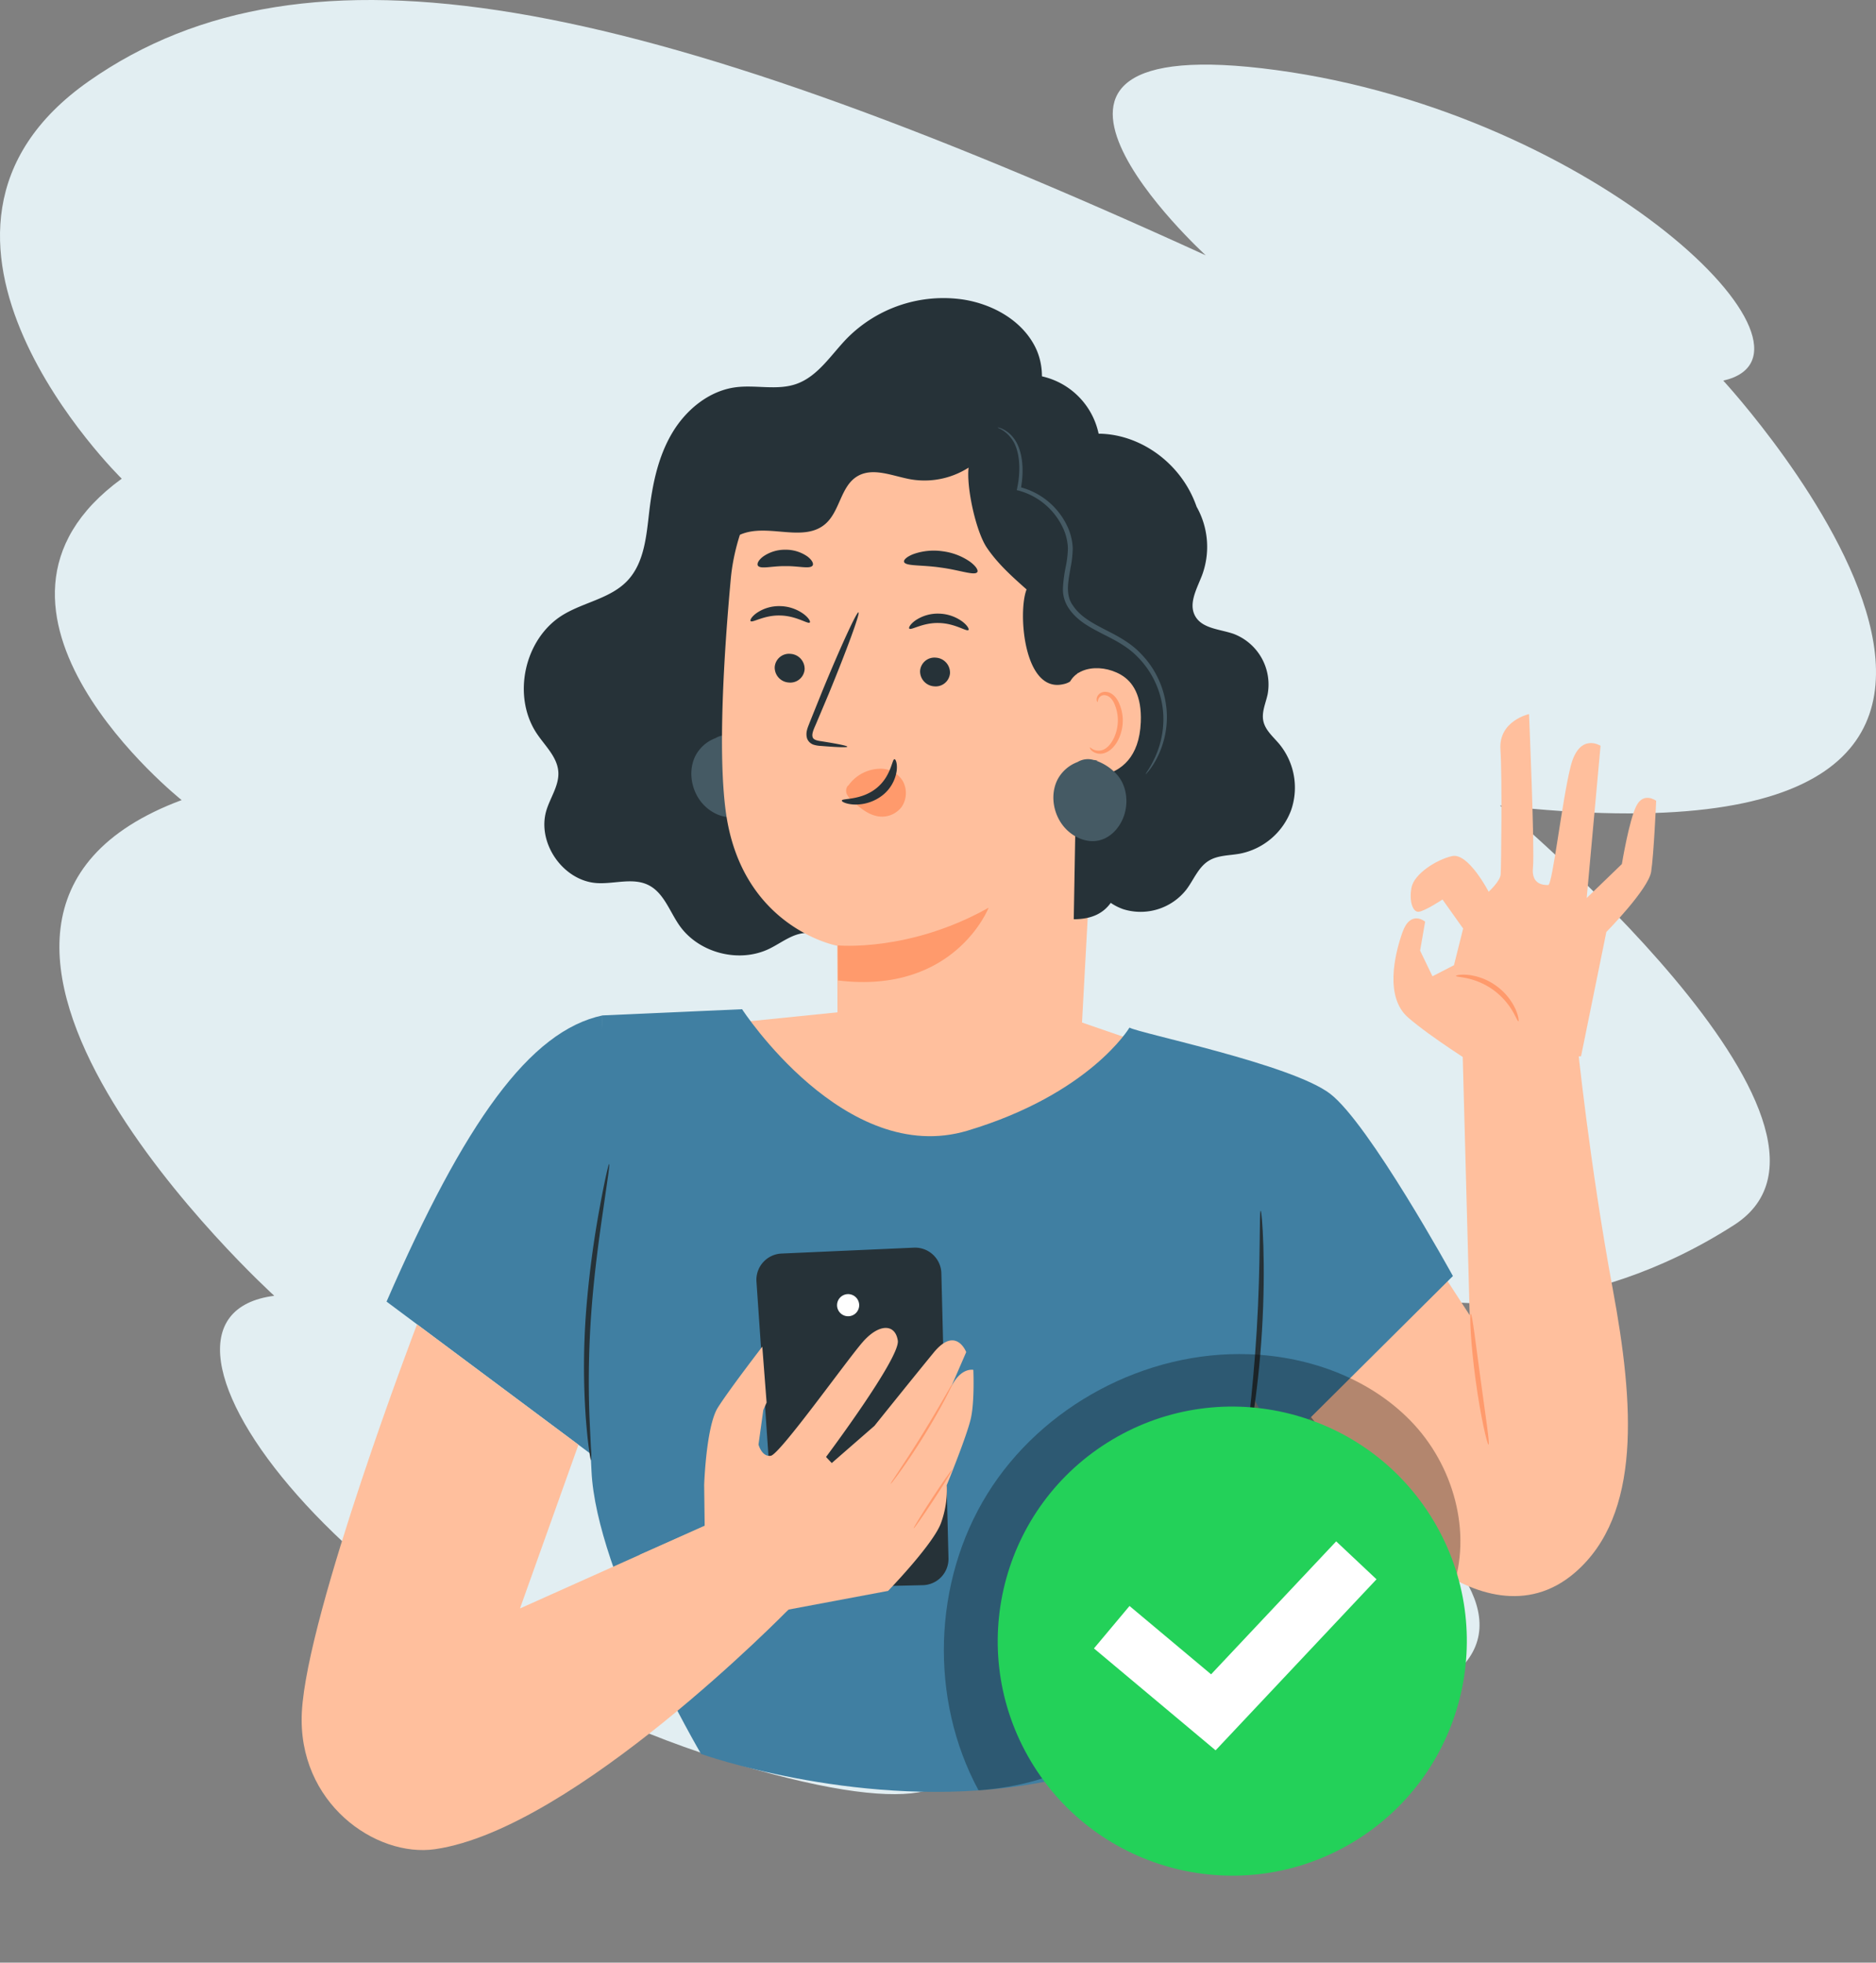
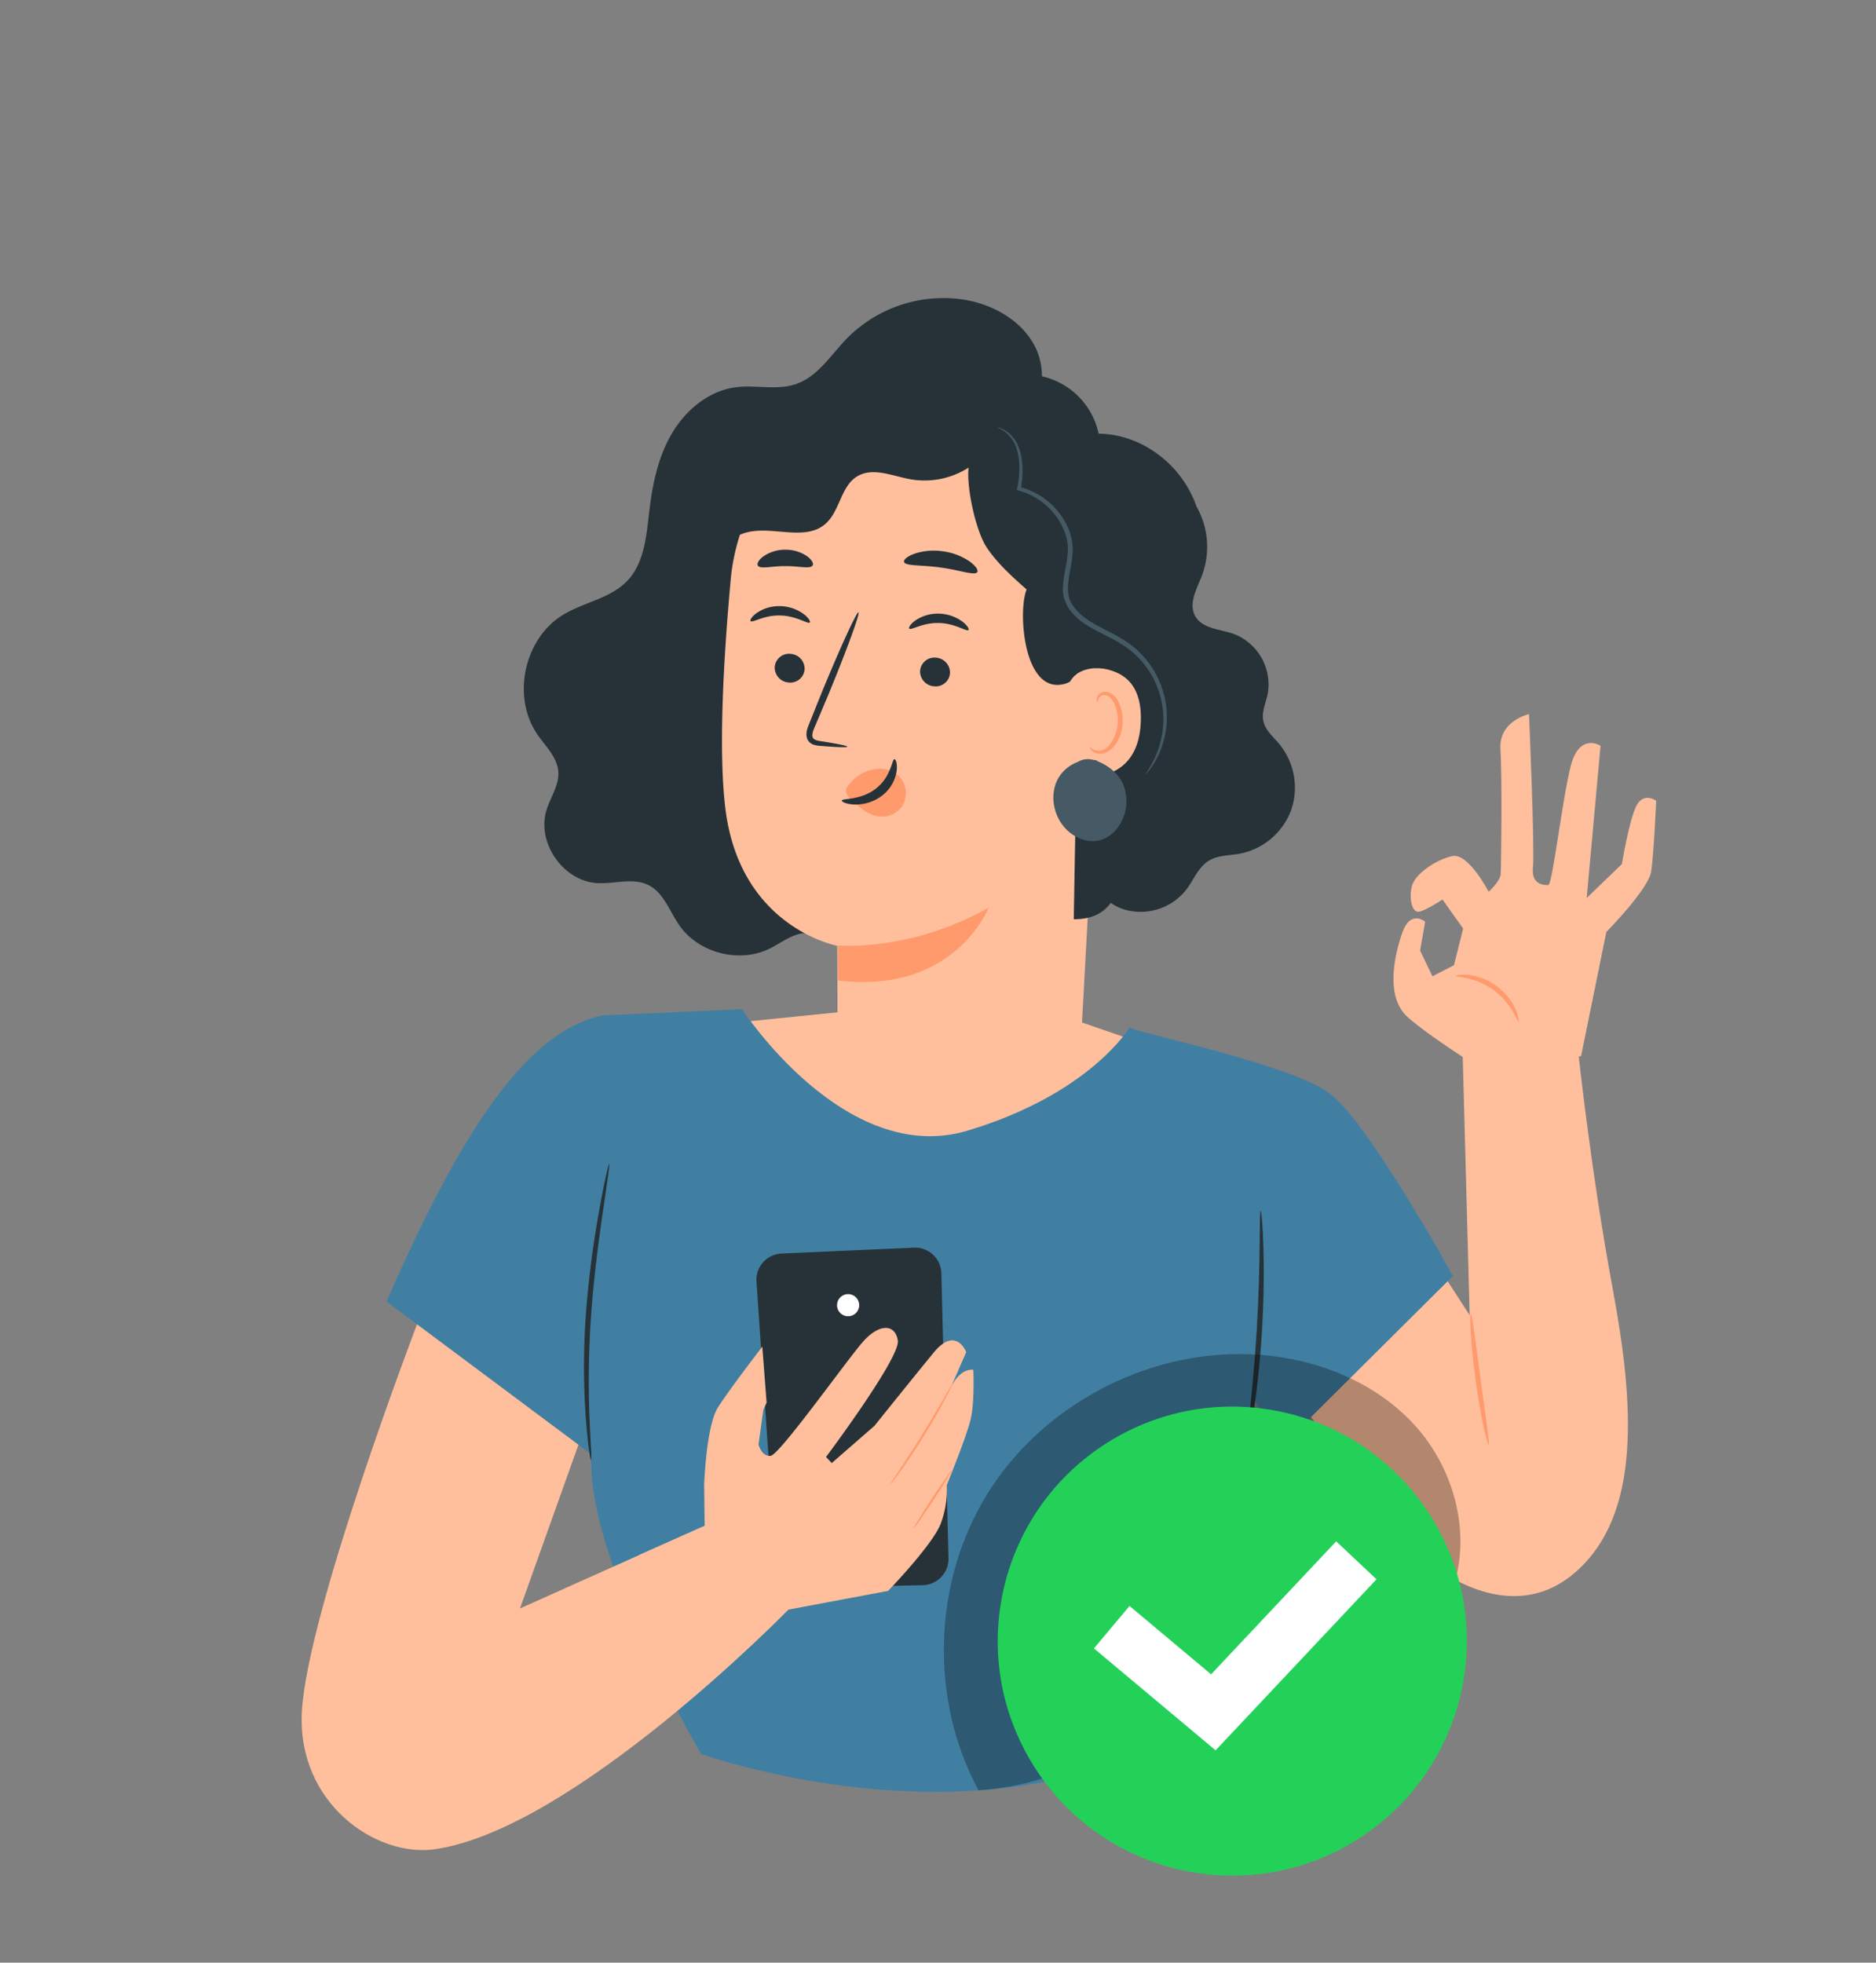
<svg xmlns="http://www.w3.org/2000/svg" width="646.844" height="676.738" viewbox="0 0 646.844 676.738">
  <rect width="100%" height="100%" fill="#808080" stroke="none" />
  <g id="Raggruppa_407" data-name="Raggruppa 407" transform="translate(1246 -1086)">
-     <path id="Tracciato_1355" data-name="Tracciato 1355" d="M253.973,1721.433s-86.4-84.522-11.27-137.113,187.828-30.052,385.046,60.1c0,0-86.4-78.888,24.418-63.862s195.341,97.67,154.018,107.062c0,0,159.654,172.8-77.009,146.505,0,0,133.357,110.818,80.766,144.627s-99.549,26.3-99.549,26.3,35.688,35.688-78.887,30.052c0,0,140.87,71.375,71.374,105.184s-184.07-22.539-184.07-22.539,80.766,86.4-52.592,46.957-217.879-154.018-159.653-161.531c0,0-142.749-129.6-31.931-170.923C274.634,1832.252,191.99,1766.511,253.973,1721.433Z" transform="translate(-1458.002 -470.378)" fill="#e2eef2" />
    <g id="Raggruppa_406" data-name="Raggruppa 406" transform="translate(-886.69 1068.797)">
      <g id="Raggruppa_398" data-name="Raggruppa 398" transform="translate(-283.31 119.965)">
        <g id="Raggruppa_382" data-name="Raggruppa 382" transform="translate(57.286)">
          <g id="Raggruppa_239" data-name="Raggruppa 239" transform="translate(264.988 143.463)">
            <g id="Raggruppa_230" data-name="Raggruppa 230" transform="translate(0 112.969)">
              <g id="Raggruppa_229" data-name="Raggruppa 229">
                <path id="Tracciato_1319" data-name="Tracciato 1319" d="M-71.327,207.612l2.445,90.957L-101.323,248.6l-76.029-.718L-160.359,278c17.744,26.322,28.517,48.452,51.855,73.721,11.637,12.6,22.468,30.178,27.763,33.883,12.665,8.863,31.672,15.983,48.2,1.688,23.046-19.94,20.3-58.331,13.03-97.533-8.072-43.524-12.306-85.486-12.306-85.486Z" transform="translate(177.352 -204.275)" fill="#ffbf9d" />
              </g>
            </g>
            <g id="Raggruppa_232" data-name="Raggruppa 232" transform="translate(82.183)">
              <g id="Raggruppa_231" data-name="Raggruppa 231">
                <path id="Tracciato_1320" data-name="Tracciato 1320" d="M-117.5,228.393s-7.008-13.535-12.574-12.3-13.076,6.2-14,10.737.313,8.629,2.412,8.465,8.246-4.228,8.246-4.228l7.117,10.013-3.163,12.647-7.415,3.811-4.261-8.845,1.737-9.982s-5.037-4.276-7.847,3.72-6.034,22.4,2,29.351,23.243,16.406,23.243,16.406l36.368-3.093,8.714-42.825S-62.4,227.5-61.471,221.485s1.728-24.46,1.728-24.46-4.359-3.251-6.874,1.849-4.949,19.965-4.949,19.965l-12.13,11.71,4.775-52.491s-7.309-4.736-10.3,7.062-6.269,40.96-7.744,40.957-5.9-.021-5.256-6.092-1.36-52.853-1.36-52.853-10.508,2.293-9.861,12.172.262,40.814.082,43.141S-117.5,228.393-117.5,228.393Z" transform="translate(150.332 -167.133)" fill="#ffbf9d" />
              </g>
            </g>
            <g id="Raggruppa_235" data-name="Raggruppa 235" transform="translate(108.677 206.794)">
              <g id="Raggruppa_234" data-name="Raggruppa 234">
                <g id="Raggruppa_233" data-name="Raggruppa 233">
                  <path id="Tracciato_1321" data-name="Tracciato 1321" d="M-135.316,280.226c-.453.128-2.783-9.779-4.471-22.282-1.709-12.5-2.12-22.775-1.658-22.821.493-.055,1.676,10.067,3.373,22.492C-136.393,270.043-134.835,280.1-135.316,280.226Z" transform="translate(141.621 -235.123)" fill="#ff9a6c" />
                </g>
              </g>
            </g>
            <g id="Raggruppa_238" data-name="Raggruppa 238" transform="translate(103.75 89.85)">
              <g id="Raggruppa_237" data-name="Raggruppa 237">
                <g id="Raggruppa_236" data-name="Raggruppa 236">
                  <path id="Tracciato_1322" data-name="Tracciato 1322" d="M-121.719,212.74c-.271.073-.8-1.445-2.083-3.607a24.487,24.487,0,0,0-6.533-7.163,24.489,24.489,0,0,0-8.83-4c-2.454-.554-4.064-.587-4.076-.867-.021-.195,1.606-.611,4.276-.347a20.428,20.428,0,0,1,9.651,3.805,20.453,20.453,0,0,1,6.6,8C-121.634,211.024-121.527,212.7-121.719,212.74Z" transform="translate(143.241 -196.674)" fill="#ff9a6c" />
                </g>
              </g>
            </g>
          </g>
          <g id="Raggruppa_370" data-name="Raggruppa 370" transform="translate(47.321)">
            <g id="Raggruppa_240" data-name="Raggruppa 240" transform="translate(60.354 246.177)">
              <path id="Tracciato_1323" data-name="Tracciato 1323" d="M-229.074,205.873l48.946-4.969,83.172,3.634L-59.078,217.6l-52.7,53.36-69.632-8.677-31.227-17.7Z" transform="translate(229.074 -200.903)" fill="#ffbf9d" />
            </g>
            <g id="Raggruppa_369" data-name="Raggruppa 369">
              <g id="Raggruppa_249" data-name="Raggruppa 249">
                <g id="Raggruppa_248" data-name="Raggruppa 248">
                  <g id="Raggruppa_247" data-name="Raggruppa 247">
                    <g id="Raggruppa_246" data-name="Raggruppa 246">
                      <g id="Raggruppa_245" data-name="Raggruppa 245">
                        <g id="Raggruppa_244" data-name="Raggruppa 244">
                          <g id="Raggruppa_243" data-name="Raggruppa 243">
                            <g id="Raggruppa_242" data-name="Raggruppa 242">
                              <g id="Raggruppa_241" data-name="Raggruppa 241">
                                <path id="Tracciato_1324" data-name="Tracciato 1324" d="M-78.682,163.751c8.574-5.444,10.645-18.07,6-27.1s-14.508-14.514-24.533-16.132a46.747,46.747,0,0,0-40.267,13.346C-143.02,139.568-147.5,147-155,149.611c-6.594,2.3-13.891.225-20.813,1.122-9.283,1.2-17.239,7.8-22,15.862s-6.722,17.458-7.82,26.753c-1.01,8.532-1.676,17.893-7.595,24.122-5.77,6.071-14.888,7.358-22.066,11.676-13.5,8.127-17.878,28.256-8.966,41.255,2.841,4.146,6.919,7.944,7.248,12.96.3,4.578-2.655,8.656-4.042,13.03-3.568,11.26,5.651,24.637,17.443,25.315,5.955.341,12.333-1.98,17.668.681,5.3,2.643,7.275,9.036,10.667,13.894,6.67,9.553,20.622,13.158,31.085,8.027,4.377-2.147,8.513-5.694,13.38-5.365s8.68,4.474,13.459,5.4c6.256,1.207,12.194-3.4,15.913-8.574s6.311-11.266,11.074-15.5c6.232-5.545,14.989-6.913,22.878-9.629a65.468,65.468,0,0,0,38.843-36.894,65.46,65.46,0,0,0-2.4-53.519" transform="translate(248.917 -119.965)" fill="#263238" />
                              </g>
                            </g>
                          </g>
                        </g>
                      </g>
                    </g>
                  </g>
                </g>
              </g>
              <g id="Raggruppa_258" data-name="Raggruppa 258" transform="translate(57.763 150.779)">
                <g id="Raggruppa_257" data-name="Raggruppa 257">
                  <g id="Raggruppa_256" data-name="Raggruppa 256">
                    <g id="Raggruppa_255" data-name="Raggruppa 255">
                      <g id="Raggruppa_254" data-name="Raggruppa 254">
                        <g id="Raggruppa_253" data-name="Raggruppa 253">
                          <g id="Raggruppa_252" data-name="Raggruppa 252">
                            <g id="Raggruppa_251" data-name="Raggruppa 251">
                              <g id="Raggruppa_250" data-name="Raggruppa 250">
-                                 <path id="Tracciato_1325" data-name="Tracciato 1325" d="M-208.165,174.659a17.523,17.523,0,0,0-6.956-4.578l.529-.033a10.307,10.307,0,0,0-1.49-.252,6.914,6.914,0,0,0-5.435.672l.052,0a12.883,12.883,0,0,0-7.041,6.129c-2.5,4.958-1.569,11.284,1.794,15.7,2.926,3.835,7.957,6.351,12.647,5.213,4.307-1.046,7.5-4.952,8.72-9.213C-204.01,183.629-204.865,178.215-208.165,174.659Z" transform="translate(229.926 -169.538)" fill="#455a64" />
-                               </g>
+                                 </g>
                            </g>
                          </g>
                        </g>
                      </g>
                    </g>
                  </g>
                </g>
              </g>
              <g id="Raggruppa_303" data-name="Raggruppa 303" transform="translate(68.344 46.389)">
                <g id="Raggruppa_262" data-name="Raggruppa 262">
                  <g id="Raggruppa_261" data-name="Raggruppa 261">
                    <g id="Raggruppa_260" data-name="Raggruppa 260">
                      <g id="Raggruppa_259" data-name="Raggruppa 259">
                        <path id="Tracciato_1326" data-name="Tracciato 1326" d="M-102.32,338.638l9.1-167.248a14.2,14.2,0,0,0-12.291-14.754l-74.773-21.172c-24.046-3.236-40.927,26.008-43.138,50.17-2.458,26.845-4.4,59.718-1.779,79.874,5.262,40.532,38.469,46.666,38.469,46.666.012-.137.243,41.274,0,55.94L-161.836,422Z" transform="translate(226.447 -135.217)" fill="#ffbf9d" />
                      </g>
                    </g>
                  </g>
                </g>
                <g id="Raggruppa_266" data-name="Raggruppa 266" transform="translate(18.162 76.288)">
                  <g id="Raggruppa_265" data-name="Raggruppa 265">
                    <g id="Raggruppa_264" data-name="Raggruppa 264">
                      <g id="Raggruppa_263" data-name="Raggruppa 263">
                        <path id="Tracciato_1327" data-name="Tracciato 1327" d="M-220.465,164.834a5.175,5.175,0,0,0,4.839,5.362,4.954,4.954,0,0,0,5.469-4.517,5.179,5.179,0,0,0-4.836-5.362A4.95,4.95,0,0,0-220.465,164.834Z" transform="translate(220.475 -160.299)" fill="#263238" />
                      </g>
                    </g>
                  </g>
                </g>
                <g id="Raggruppa_270" data-name="Raggruppa 270" transform="translate(9.796 59.845)">
                  <g id="Raggruppa_269" data-name="Raggruppa 269">
                    <g id="Raggruppa_268" data-name="Raggruppa 268">
                      <g id="Raggruppa_267" data-name="Raggruppa 267">
                        <path id="Tracciato_1328" data-name="Tracciato 1328" d="M-223.15,160.052c.623.693,4.626-2.1,10.2-1.922,5.563.091,9.569,3.072,10.192,2.409.3-.3-.313-1.53-2.056-2.877a14.209,14.209,0,0,0-8.136-2.765,13.633,13.633,0,0,0-8.136,2.375C-222.843,158.537-223.457,159.742-223.15,160.052Z" transform="translate(223.226 -154.893)" fill="#263238" />
                      </g>
                    </g>
                  </g>
                </g>
                <g id="Raggruppa_274" data-name="Raggruppa 274" transform="translate(68.29 77.602)">
                  <g id="Raggruppa_273" data-name="Raggruppa 273">
                    <g id="Raggruppa_272" data-name="Raggruppa 272">
                      <g id="Raggruppa_271" data-name="Raggruppa 271">
                        <path id="Tracciato_1329" data-name="Tracciato 1329" d="M-203.984,165.266a5.177,5.177,0,0,0,4.842,5.362,4.951,4.951,0,0,0,5.466-4.514,5.179,5.179,0,0,0-4.836-5.365A4.954,4.954,0,0,0-203.984,165.266Z" transform="translate(203.994 -160.731)" fill="#263238" />
                      </g>
                    </g>
                  </g>
                </g>
                <g id="Raggruppa_278" data-name="Raggruppa 278" transform="translate(64.502 62.437)">
                  <g id="Raggruppa_277" data-name="Raggruppa 277">
                    <g id="Raggruppa_276" data-name="Raggruppa 276">
                      <g id="Raggruppa_275" data-name="Raggruppa 275">
                        <path id="Tracciato_1330" data-name="Tracciato 1330" d="M-205.165,160.9c.623.693,4.632-2.1,10.2-1.922,5.563.091,9.569,3.072,10.192,2.406.3-.292-.307-1.527-2.056-2.874a14.2,14.2,0,0,0-8.136-2.765,13.668,13.668,0,0,0-8.136,2.375C-204.852,159.389-205.469,160.593-205.165,160.9Z" transform="translate(205.239 -155.745)" fill="#263238" />
                      </g>
                    </g>
                  </g>
                </g>
                <g id="Raggruppa_282" data-name="Raggruppa 282" transform="translate(29.123 61.995)">
                  <g id="Raggruppa_281" data-name="Raggruppa 281">
                    <g id="Raggruppa_280" data-name="Raggruppa 280">
                      <g id="Raggruppa_279" data-name="Raggruppa 279">
                        <path id="Tracciato_1331" data-name="Tracciato 1331" d="M-202.8,201.923c.033-.316-3.41-1.013-9-1.889-1.417-.186-2.756-.508-2.969-1.484-.307-1.037.332-2.552,1.068-4.188q2.154-5.105,4.514-10.706c6.275-15.25,10.864-27.806,10.247-28.052s-6.2,11.911-12.479,27.161q-2.272,5.639-4.337,10.776c-.587,1.6-1.563,3.407-.9,5.56a3.58,3.58,0,0,0,2.278,2.147,9.592,9.592,0,0,0,2.406.4C-206.328,202.115-202.827,202.239-202.8,201.923Z" transform="translate(216.872 -155.6)" fill="#263238" />
                      </g>
                    </g>
                  </g>
                </g>
                <g id="Raggruppa_286" data-name="Raggruppa 286" transform="translate(39.91 163.824)">
                  <g id="Raggruppa_285" data-name="Raggruppa 285">
                    <g id="Raggruppa_284" data-name="Raggruppa 284">
                      <g id="Raggruppa_283" data-name="Raggruppa 283">
                        <path id="Tracciato_1332" data-name="Tracciato 1332" d="M-213.325,202.082s24.667,2.4,52.02-13c0,0-11.68,30.011-51.956,25.09Z" transform="translate(213.325 -189.079)" fill="#ff9a6c" />
                      </g>
                    </g>
                  </g>
                </g>
                <g id="Raggruppa_290" data-name="Raggruppa 290" transform="translate(42.799 115.896)">
                  <g id="Raggruppa_289" data-name="Raggruppa 289">
                    <g id="Raggruppa_288" data-name="Raggruppa 288">
                      <g id="Raggruppa_287" data-name="Raggruppa 287">
                        <path id="Tracciato_1333" data-name="Tracciato 1333" d="M-211.526,179.008a13.7,13.7,0,0,1,11.448-5.663,8.916,8.916,0,0,1,7.215,4.194,8.612,8.612,0,0,1-.389,8.994,8.533,8.533,0,0,1-9.128,2.993c-3.124-.849-5.657-3.078-8.057-5.3a6.307,6.307,0,0,1-1.7-2.135,2.833,2.833,0,0,1,.3-2.816" transform="translate(212.375 -173.321)" fill="#ff9a6c" />
                      </g>
                    </g>
                  </g>
                </g>
                <g id="Raggruppa_294" data-name="Raggruppa 294" transform="translate(41.308 112.634)">
                  <g id="Raggruppa_293" data-name="Raggruppa 293">
                    <g id="Raggruppa_292" data-name="Raggruppa 292">
                      <g id="Raggruppa_291" data-name="Raggruppa 291">
                        <path id="Tracciato_1334" data-name="Tracciato 1334" d="M-194.7,172.249c-.9-.079-1.086,5.965-6.384,10.11-5.283,4.158-11.707,3.294-11.78,4.14-.094.377,1.4,1.214,4.118,1.366a15.067,15.067,0,0,0,9.827-3.115,13.113,13.113,0,0,0,4.964-8.486C-193.651,173.743-194.283,172.228-194.7,172.249Z" transform="translate(212.865 -172.249)" fill="#263238" />
                      </g>
                    </g>
                  </g>
                </g>
                <g id="Raggruppa_298" data-name="Raggruppa 298" transform="translate(62.743 40.722)">
                  <g id="Raggruppa_297" data-name="Raggruppa 297">
                    <g id="Raggruppa_296" data-name="Raggruppa 296">
                      <g id="Raggruppa_295" data-name="Raggruppa 295">
                        <path id="Tracciato_1335" data-name="Tracciato 1335" d="M-205.794,152.485c.508,1.53,6.086.97,12.6,1.944,6.533.842,11.746,2.9,12.653,1.569.4-.639-.474-2.086-2.564-3.616a21.206,21.206,0,0,0-9.307-3.556,21.123,21.123,0,0,0-9.925.882C-204.769,150.6-206.01,151.761-205.794,152.485Z" transform="translate(205.818 -148.606)" fill="#263238" />
                      </g>
                    </g>
                  </g>
                </g>
                <g id="Raggruppa_302" data-name="Raggruppa 302" transform="translate(12.247 40.398)">
                  <g id="Raggruppa_301" data-name="Raggruppa 301">
                    <g id="Raggruppa_300" data-name="Raggruppa 300">
                      <g id="Raggruppa_299" data-name="Raggruppa 299">
                        <path id="Tracciato_1336" data-name="Tracciato 1336" d="M-222.289,154c.943,1.293,4.815.088,9.429.158,4.617-.091,8.495,1.092,9.432-.207.414-.63-.167-1.913-1.84-3.16a13.038,13.038,0,0,0-7.607-2.29,13.042,13.042,0,0,0-7.589,2.33C-222.134,152.082-222.706,153.369-222.289,154Z" transform="translate(222.42 -148.499)" fill="#263238" />
                      </g>
                    </g>
                  </g>
                </g>
              </g>
              <g id="Raggruppa_309" data-name="Raggruppa 309" transform="translate(41.578 23.192)">
                <g id="Raggruppa_308" data-name="Raggruppa 308">
                  <g id="Raggruppa_307" data-name="Raggruppa 307">
                    <g id="Raggruppa_306" data-name="Raggruppa 306">
                      <g id="Raggruppa_305" data-name="Raggruppa 305">
                        <g id="Raggruppa_304" data-name="Raggruppa 304">
                          <path id="Tracciato_1337" data-name="Tracciato 1337" d="M-232.461,190c1.88-6.044,5.338-11.813,10.642-15.269,2.9-1.895,6.284-3.051,8.982-5.228,5.831-4.708,7.181-12.9,10.782-19.472a30.469,30.469,0,0,1,23.213-15.4c8-.818,16.236,1.582,24.028-.383,5.761-1.454,10.794-5.195,16.631-6.3,11.363-2.163,21.933,5.995,30.172,14.116.03,8.136-6.451,13.577-12.689,18.8a28.227,28.227,0,0,1-22.848,6.028c-6.208-1.135-13.015-4.273-18.389-.964-5.654,3.48-5.885,12-10.9,16.354-7.163,6.22-18.556.383-27.651,3.081-7.026,2.086-11.412,8.8-16.081,14.447s-11.655,11.02-18.678,8.936C-234.8,202.427-234.341,196.046-232.461,190Z" transform="translate(235.247 -127.59)" fill="#263238" />
                        </g>
                      </g>
                    </g>
                  </g>
                </g>
              </g>
              <g id="Raggruppa_315" data-name="Raggruppa 315" transform="translate(129.539 26.425)">
                <g id="Raggruppa_314" data-name="Raggruppa 314">
                  <g id="Raggruppa_313" data-name="Raggruppa 313">
                    <g id="Raggruppa_312" data-name="Raggruppa 312">
                      <g id="Raggruppa_311" data-name="Raggruppa 311">
                        <g id="Raggruppa_310" data-name="Raggruppa 310">
                          <path id="Tracciato_1338" data-name="Tracciato 1338" d="M-206.16,153.435c5.095-1.457,15.521-4.757,18.255-9.176,5.934-9.6,16.4-16.154,27.091-15.57a25.705,25.705,0,0,1,23.143,20.317c12.936.094,25.561,8.221,31.772,20.448a38.782,38.782,0,0,1,2.017,4.742A28.13,28.13,0,0,1-102,197.805c-1.764,4.6-4.766,9.721-2.4,14.043,2.409,4.4,8.5,4.538,13.243,6.171a18.675,18.675,0,0,1,11.762,20.856c-.657,3.063-2.123,6.12-1.484,9.185.663,3.191,3.4,5.444,5.493,7.938A23.709,23.709,0,0,1-71.3,278.835a23.7,23.7,0,0,1-17.7,14.989c-3.626.66-7.555.5-10.694,2.439-3.6,2.214-5.171,6.542-7.71,9.918a20.049,20.049,0,0,1-21.72,6.8,18.364,18.364,0,0,1-4.365-2.2c-2.427,3.367-6.238,5.648-12.753,5.648l1.49-85.078a7.046,7.046,0,0,1-5.155,4.039c-13.653,3.09-15.652-25.05-12.6-32.675-4.939-4.386-9.937-8.836-13.705-14.408s-7.087-20.765-6.284-27.605C-187.433,161-208.4,154.077-206.16,153.435Z" transform="translate(206.327 -128.653)" fill="#263238" />
                        </g>
                      </g>
                    </g>
                  </g>
                </g>
              </g>
              <g id="Raggruppa_333" data-name="Raggruppa 333" transform="translate(187.121 127.635)">
                <g id="Raggruppa_332" data-name="Raggruppa 332">
                  <g id="Raggruppa_331" data-name="Raggruppa 331">
                    <g id="Raggruppa_330" data-name="Raggruppa 330">
                      <g id="Raggruppa_329" data-name="Raggruppa 329">
                        <g id="Raggruppa_328" data-name="Raggruppa 328">
                          <g id="Raggruppa_327" data-name="Raggruppa 327">
                            <g id="Raggruppa_326" data-name="Raggruppa 326">
                              <g id="Raggruppa_325" data-name="Raggruppa 325">
                                <g id="Raggruppa_324" data-name="Raggruppa 324">
                                  <g id="Raggruppa_323" data-name="Raggruppa 323">
                                    <g id="Raggruppa_322" data-name="Raggruppa 322">
                                      <g id="Raggruppa_321" data-name="Raggruppa 321">
                                        <g id="Raggruppa_320" data-name="Raggruppa 320">
                                          <g id="Raggruppa_319" data-name="Raggruppa 319">
                                            <g id="Raggruppa_318" data-name="Raggruppa 318">
                                              <g id="Raggruppa_317" data-name="Raggruppa 317">
                                                <g id="Raggruppa_316" data-name="Raggruppa 316">
                                                  <path id="Tracciato_1339" data-name="Tracciato 1339" d="M-187.17,170.345c.432-8.647,11.013-10.5,18.511-6.165,4.112,2.378,7.26,7.16,6.883,16.342-1.007,24.481-25.379,18.42-25.391,17.717C-187.176,197.8-187.674,180.47-187.17,170.345Z" transform="translate(187.395 -161.929)" fill="#ffbf9d" />
                                                </g>
                                              </g>
                                            </g>
                                          </g>
                                        </g>
                                      </g>
                                    </g>
                                  </g>
                                </g>
                              </g>
                            </g>
                          </g>
                        </g>
                      </g>
                    </g>
                  </g>
                </g>
              </g>
              <g id="Raggruppa_352" data-name="Raggruppa 352" transform="translate(195.184 135.794)">
                <g id="Raggruppa_351" data-name="Raggruppa 351">
                  <g id="Raggruppa_350" data-name="Raggruppa 350">
                    <g id="Raggruppa_349" data-name="Raggruppa 349">
                      <g id="Raggruppa_348" data-name="Raggruppa 348">
                        <g id="Raggruppa_347" data-name="Raggruppa 347">
                          <g id="Raggruppa_346" data-name="Raggruppa 346">
                            <g id="Raggruppa_345" data-name="Raggruppa 345">
                              <g id="Raggruppa_344" data-name="Raggruppa 344">
                                <g id="Raggruppa_343" data-name="Raggruppa 343">
                                  <g id="Raggruppa_342" data-name="Raggruppa 342">
                                    <g id="Raggruppa_341" data-name="Raggruppa 341">
                                      <g id="Raggruppa_340" data-name="Raggruppa 340">
                                        <g id="Raggruppa_339" data-name="Raggruppa 339">
                                          <g id="Raggruppa_338" data-name="Raggruppa 338">
                                            <g id="Raggruppa_337" data-name="Raggruppa 337">
                                              <g id="Raggruppa_336" data-name="Raggruppa 336">
                                                <g id="Raggruppa_335" data-name="Raggruppa 335">
                                                  <g id="Raggruppa_334" data-name="Raggruppa 334">
                                                    <path id="Tracciato_1340" data-name="Tracciato 1340" d="M-184.719,183.793c.109-.073.414.316,1.122.678a4.282,4.282,0,0,0,3.184.2c2.625-.846,4.973-4.86,5.274-9.271a14.109,14.109,0,0,0-.946-6.153c-.672-1.822-1.779-3.121-3.072-3.407a2.173,2.173,0,0,0-2.564,1.065c-.356.672-.222,1.168-.353,1.2-.07.058-.508-.432-.271-1.436a2.725,2.725,0,0,1,1.028-1.493,3.212,3.212,0,0,1,2.382-.526c1.883.207,3.513,2.013,4.3,3.978a14.5,14.5,0,0,1,1.2,6.886c-.359,4.924-3.075,9.438-6.658,10.314a4.562,4.562,0,0,1-3.872-.806C-184.7,184.386-184.8,183.836-184.719,183.793Z" transform="translate(184.744 -164.611)" fill="#ff9a6c" />
                                                  </g>
                                                </g>
                                              </g>
                                            </g>
                                          </g>
                                        </g>
                                      </g>
                                    </g>
                                  </g>
                                </g>
                              </g>
                            </g>
                          </g>
                        </g>
                      </g>
                    </g>
                  </g>
                </g>
              </g>
              <g id="Raggruppa_361" data-name="Raggruppa 361" transform="translate(163.407 44.585)">
                <g id="Raggruppa_360" data-name="Raggruppa 360">
                  <g id="Raggruppa_359" data-name="Raggruppa 359">
                    <g id="Raggruppa_358" data-name="Raggruppa 358">
                      <g id="Raggruppa_357" data-name="Raggruppa 357">
                        <g id="Raggruppa_356" data-name="Raggruppa 356">
                          <g id="Raggruppa_355" data-name="Raggruppa 355">
                            <g id="Raggruppa_354" data-name="Raggruppa 354">
                              <g id="Raggruppa_353" data-name="Raggruppa 353">
                                <path id="Tracciato_1341" data-name="Tracciato 1341" d="M-195.183,134.634c-.179.262,2.467.7,4.885,4.091,2.424,3.333,3.337,9.727,1.8,16.929l-.131.62.6.149a23.677,23.677,0,0,1,15.773,13.894,18.416,18.416,0,0,1,1.268,5.974,36.057,36.057,0,0,1-.766,6.469,48.638,48.638,0,0,0-.931,6.965,11.524,11.524,0,0,0,1.937,7.224c3.048,4.635,7.941,6.913,12.148,9.125,4.325,2.15,8.325,4.34,11.366,7.446a30.605,30.605,0,0,1,9.146,20.515,31.928,31.928,0,0,1-3.224,15.129c-1.627,3.343-2.993,4.936-2.853,5.04.046.037.4-.341,1.046-1.1a26.154,26.154,0,0,0,2.4-3.629A31.084,31.084,0,0,0-136.865,234a31.467,31.467,0,0,0-9.243-21.61c-3.166-3.3-7.437-5.679-11.716-7.823-4.206-2.211-8.817-4.468-11.47-8.559-2.71-3.714-1.5-8.568-.785-12.954a36.977,36.977,0,0,0,.751-6.795,19.822,19.822,0,0,0-1.43-6.533,24.815,24.815,0,0,0-16.969-14.548l.471.766c1.451-7.546.3-14.164-2.47-17.638a10.321,10.321,0,0,0-3.829-3.124A6.033,6.033,0,0,0-195.183,134.634Z" transform="translate(195.192 -134.624)" fill="#455a64" />
                              </g>
                            </g>
                          </g>
                        </g>
                      </g>
                    </g>
                  </g>
                </g>
              </g>
              <g id="Raggruppa_368" data-name="Raggruppa 368" transform="translate(182.593 159.021)">
                <g id="Raggruppa_367" data-name="Raggruppa 367">
                  <g id="Raggruppa_366" data-name="Raggruppa 366">
                    <g id="Raggruppa_365" data-name="Raggruppa 365">
                      <g id="Raggruppa_364" data-name="Raggruppa 364">
                        <g id="Raggruppa_363" data-name="Raggruppa 363">
                          <g id="Raggruppa_362" data-name="Raggruppa 362">
                            <path id="Tracciato_1342" data-name="Tracciato 1342" d="M-167.122,177.367a17.555,17.555,0,0,0-6.959-4.578l.532-.03a9.6,9.6,0,0,0-1.49-.252,6.908,6.908,0,0,0-5.438.672l.052,0a12.862,12.862,0,0,0-7.038,6.126c-2.5,4.958-1.572,11.284,1.795,15.7,2.926,3.838,7.954,6.351,12.644,5.213,4.307-1.046,7.5-4.952,8.72-9.213C-162.97,186.336-163.822,180.922-167.122,177.367Z" transform="translate(188.884 -172.248)" fill="#455a64" />
                          </g>
                        </g>
                      </g>
                    </g>
                  </g>
                </g>
              </g>
            </g>
          </g>
          <g id="Raggruppa_381" data-name="Raggruppa 381" transform="translate(0 245.224)">
            <g id="Raggruppa_372" data-name="Raggruppa 372" transform="translate(69.629)">
              <g id="Raggruppa_371" data-name="Raggruppa 371">
                <path id="Tracciato_1343" data-name="Tracciato 1343" d="M-13.426,435.981l.465-102.9,9.572,19,59.854-59.493s-28.958-52.67-42.359-62.869-65.776-20.8-69.159-22.79c0,0-13.574,22.866-55.855,35.537s-77.72-41.876-77.72-41.876l-48.108,2.138s-4.079,72.191-4.812,121.625c-.216,14.539.63,27.222.992,35.379,1.594,35.9,37.791,97.649,37.791,97.649s51.417,18.331,105.806,11.591S-13.426,435.981-13.426,435.981Z" transform="translate(241.582 -200.59)" fill="#407fa2" />
              </g>
            </g>
            <g id="Raggruppa_374" data-name="Raggruppa 374" transform="translate(0 2.138)">
              <g id="Raggruppa_373" data-name="Raggruppa 373">
                <path id="Tracciato_1344" data-name="Tracciato 1344" d="M-190,201.293c-25.084,5.3-47.542,36.821-74.475,98.68l73.17,54.587Z" transform="translate(264.475 -201.293)" fill="#407fa2" />
              </g>
            </g>
            <g id="Raggruppa_377" data-name="Raggruppa 377" transform="translate(296.358 69.49)">
              <g id="Raggruppa_376" data-name="Raggruppa 376">
                <g id="Raggruppa_375" data-name="Raggruppa 375">
                  <path id="Tracciato_1345" data-name="Tracciato 1345" d="M-162,223.437c.128,0,.283,1.147.459,3.236s.347,5.116.465,8.86c.246,7.485.213,17.848-.471,29.266s-1.907,21.711-3.051,29.114c-.572,3.7-1.1,6.688-1.53,8.738s-.721,3.175-.846,3.157c-.265-.043.286-4.638,1.1-12.063s1.822-17.687,2.512-29.056.919-21.677,1-29.144S-162.266,223.449-162,223.437Z" transform="translate(167.038 -223.437)" fill="#263238" />
                </g>
              </g>
            </g>
            <g id="Raggruppa_380" data-name="Raggruppa 380" transform="translate(68.078 53.385)">
              <g id="Raggruppa_379" data-name="Raggruppa 379">
                <g id="Raggruppa_378" data-name="Raggruppa 378">
                  <path id="Tracciato_1346" data-name="Tracciato 1346" d="M-233.42,218.142c.125.024-.012,1.46-.362,4.036-.426,2.956-.952,6.594-1.572,10.892-1.341,9.189-3.151,21.887-4.2,35.991a327.71,327.71,0,0,0-.657,36.191c.2,4.331.377,8,.517,10.977a17.517,17.517,0,0,1,.021,4.051c-.125.015-.377-1.405-.727-3.985-.374-2.579-.739-6.329-1.1-10.974a253.23,253.23,0,0,1,.131-36.4,346.661,346.661,0,0,1,4.745-36.063c.836-4.575,1.579-8.267,2.147-10.807S-233.545,218.121-233.42,218.142Z" transform="translate(242.092 -218.142)" fill="#263238" />
                </g>
              </g>
            </g>
          </g>
        </g>
        <g id="Raggruppa_387" data-name="Raggruppa 387" transform="translate(184.802 327.431)">
          <g id="Raggruppa_384" data-name="Raggruppa 384">
            <g id="Raggruppa_383" data-name="Raggruppa 383">
              <path id="Tracciato_1347" data-name="Tracciato 1347" d="M-158.769,236.463l2.454,98.248a9.067,9.067,0,0,1-8.857,9.295l-41.4.955a9.068,9.068,0,0,1-9.258-8.443l-6.694-97.177a9.069,9.069,0,0,1,8.647-9.684l45.641-2.029A9.073,9.073,0,0,1-158.769,236.463Z" transform="translate(222.55 -227.618)" fill="#263238" />
            </g>
          </g>
          <g id="Raggruppa_386" data-name="Raggruppa 386" transform="translate(27.812 16.031)">
            <g id="Raggruppa_385" data-name="Raggruppa 385">
              <path id="Tracciato_1348" data-name="Tracciato 1348" d="M-213.4,236.874a3.815,3.815,0,0,0,3.981,3.641,3.812,3.812,0,0,0,3.641-3.978,3.819,3.819,0,0,0-3.981-3.644A3.819,3.819,0,0,0-213.4,236.874Z" transform="translate(213.406 -232.889)" fill="#fff" />
            </g>
          </g>
        </g>
        <g id="Raggruppa_396" data-name="Raggruppa 396" transform="translate(144.542 355.127)">
          <g id="Raggruppa_389" data-name="Raggruppa 389">
            <g id="Raggruppa_388" data-name="Raggruppa 388">
              <path id="Tracciato_1349" data-name="Tracciato 1349" d="M-193.488,243.175s-11.214,14.542-15.3,20.965-4.745,26.738-4.745,26.738l.173,14.152-22.431,9.928,17.322,48.278,34-29.4,34.345-6.445s15.831-16.309,18.316-23.6a33.475,33.475,0,0,0,1.925-12.881s7.041-17.166,8.337-23.155.824-16.576.824-16.576-4.416-1.052-7.838,6.278l5.38-12.412s-3.531-9.207-11.226.185-20.415,25.251-20.415,25.251l-14.724,12.826-1.965-2.1s25.631-34.223,24.746-40.112-6.506-5.955-12.148.538-28.554,38.719-31.656,39.169-4.228-3.869-4.228-3.869l1.655-11.932,1.135-2.549Z" transform="translate(235.787 -236.724)" fill="#ffbf9d" />
            </g>
          </g>
          <g id="Raggruppa_392" data-name="Raggruppa 392" transform="translate(86.5 19.41)">
            <g id="Raggruppa_391" data-name="Raggruppa 391">
              <g id="Raggruppa_390" data-name="Raggruppa 390">
                <path id="Tracciato_1350" data-name="Tracciato 1350" d="M-207.343,277.512a6.454,6.454,0,0,0,1.04-1.211c.633-.809,1.515-2,2.582-3.492,2.135-2.984,4.976-7.181,7.923-11.941s5.432-9.179,7.148-12.422c.858-1.618,1.53-2.941,1.971-3.869a6.483,6.483,0,0,0,.62-1.472,6.89,6.89,0,0,0-.876,1.335q-.89,1.537-2.175,3.753c-1.828,3.169-4.383,7.534-7.321,12.285s-5.7,8.979-7.722,12.032q-1.41,2.135-2.388,3.622A6.589,6.589,0,0,0-207.343,277.512Z" transform="translate(207.347 -243.106)" fill="#ff9a6c" />
              </g>
            </g>
          </g>
          <g id="Raggruppa_395" data-name="Raggruppa 395" transform="translate(94.484 48.882)">
            <g id="Raggruppa_394" data-name="Raggruppa 394">
              <g id="Raggruppa_393" data-name="Raggruppa 393">
                <path id="Tracciato_1351" data-name="Tracciato 1351" d="M-204.715,273.008c.17.112,3.276-4.322,6.938-9.9s6.491-10.2,6.317-10.308-3.276,4.319-6.938,9.9S-204.888,272.9-204.715,273.008Z" transform="translate(204.722 -252.795)" fill="#ff9a6c" />
              </g>
            </g>
          </g>
        </g>
        <g id="Raggruppa_397" data-name="Raggruppa 397" transform="translate(28.008 353.877)">
          <path id="Tracciato_1352" data-name="Tracciato 1352" d="M-234.321,236.313s-37.928,99.37-39.71,133.7c-1.627,31.331,25.476,50.237,45.946,47.272,48.053-6.965,121.835-82.614,121.835-82.614L-134,305.234l-64.818,29.05,20.156-56.448Z" transform="translate(274.101 -236.313)" fill="#ffbf9d" />
        </g>
      </g>
      <g id="Raggruppa_400" data-name="Raggruppa 400" transform="translate(-33.872 484.094)" opacity="0.3">
        <g id="Raggruppa_399" data-name="Raggruppa 399">
          <path id="Tracciato_1353" data-name="Tracciato 1353" d="M-26.787,323.056c8.039-19.621,2.032-43.375-12.3-59s-35.793-23.569-56.983-24.314c-35.686-1.259-71.4,17.8-90.224,48.142s-20.035,70.8-3.054,102.217c0,0,17.206-.818,29.98-7.342S-26.787,323.056-26.787,323.056Z" transform="translate(201.299 -239.684)" />
        </g>
      </g>
      <g id="Raggruppa_405" data-name="Raggruppa 405" transform="translate(-45.284 472.212)">
        <g id="Raggruppa_404" data-name="Raggruppa 404" transform="translate(0 0)">
          <g id="Raggruppa_401" data-name="Raggruppa 401">
            <circle id="Ellisse_2" data-name="Ellisse 2" cx="80.864" cy="80.864" r="80.864" transform="translate(0 82.807) rotate(-30.798)" fill="#23d159" />
          </g>
          <g id="Raggruppa_403" data-name="Raggruppa 403" transform="translate(63.169 76.464)">
            <g id="Raggruppa_402" data-name="Raggruppa 402">
              <path id="Tracciato_1354" data-name="Tracciato 1354" d="M-142.339,332.973l-41.944-35.14,12.263-14.636,28.125,23.563,43.132-45.843L-86.857,274Z" transform="translate(184.283 -260.917)" fill="#fff" />
            </g>
          </g>
        </g>
      </g>
    </g>
  </g>
</svg>